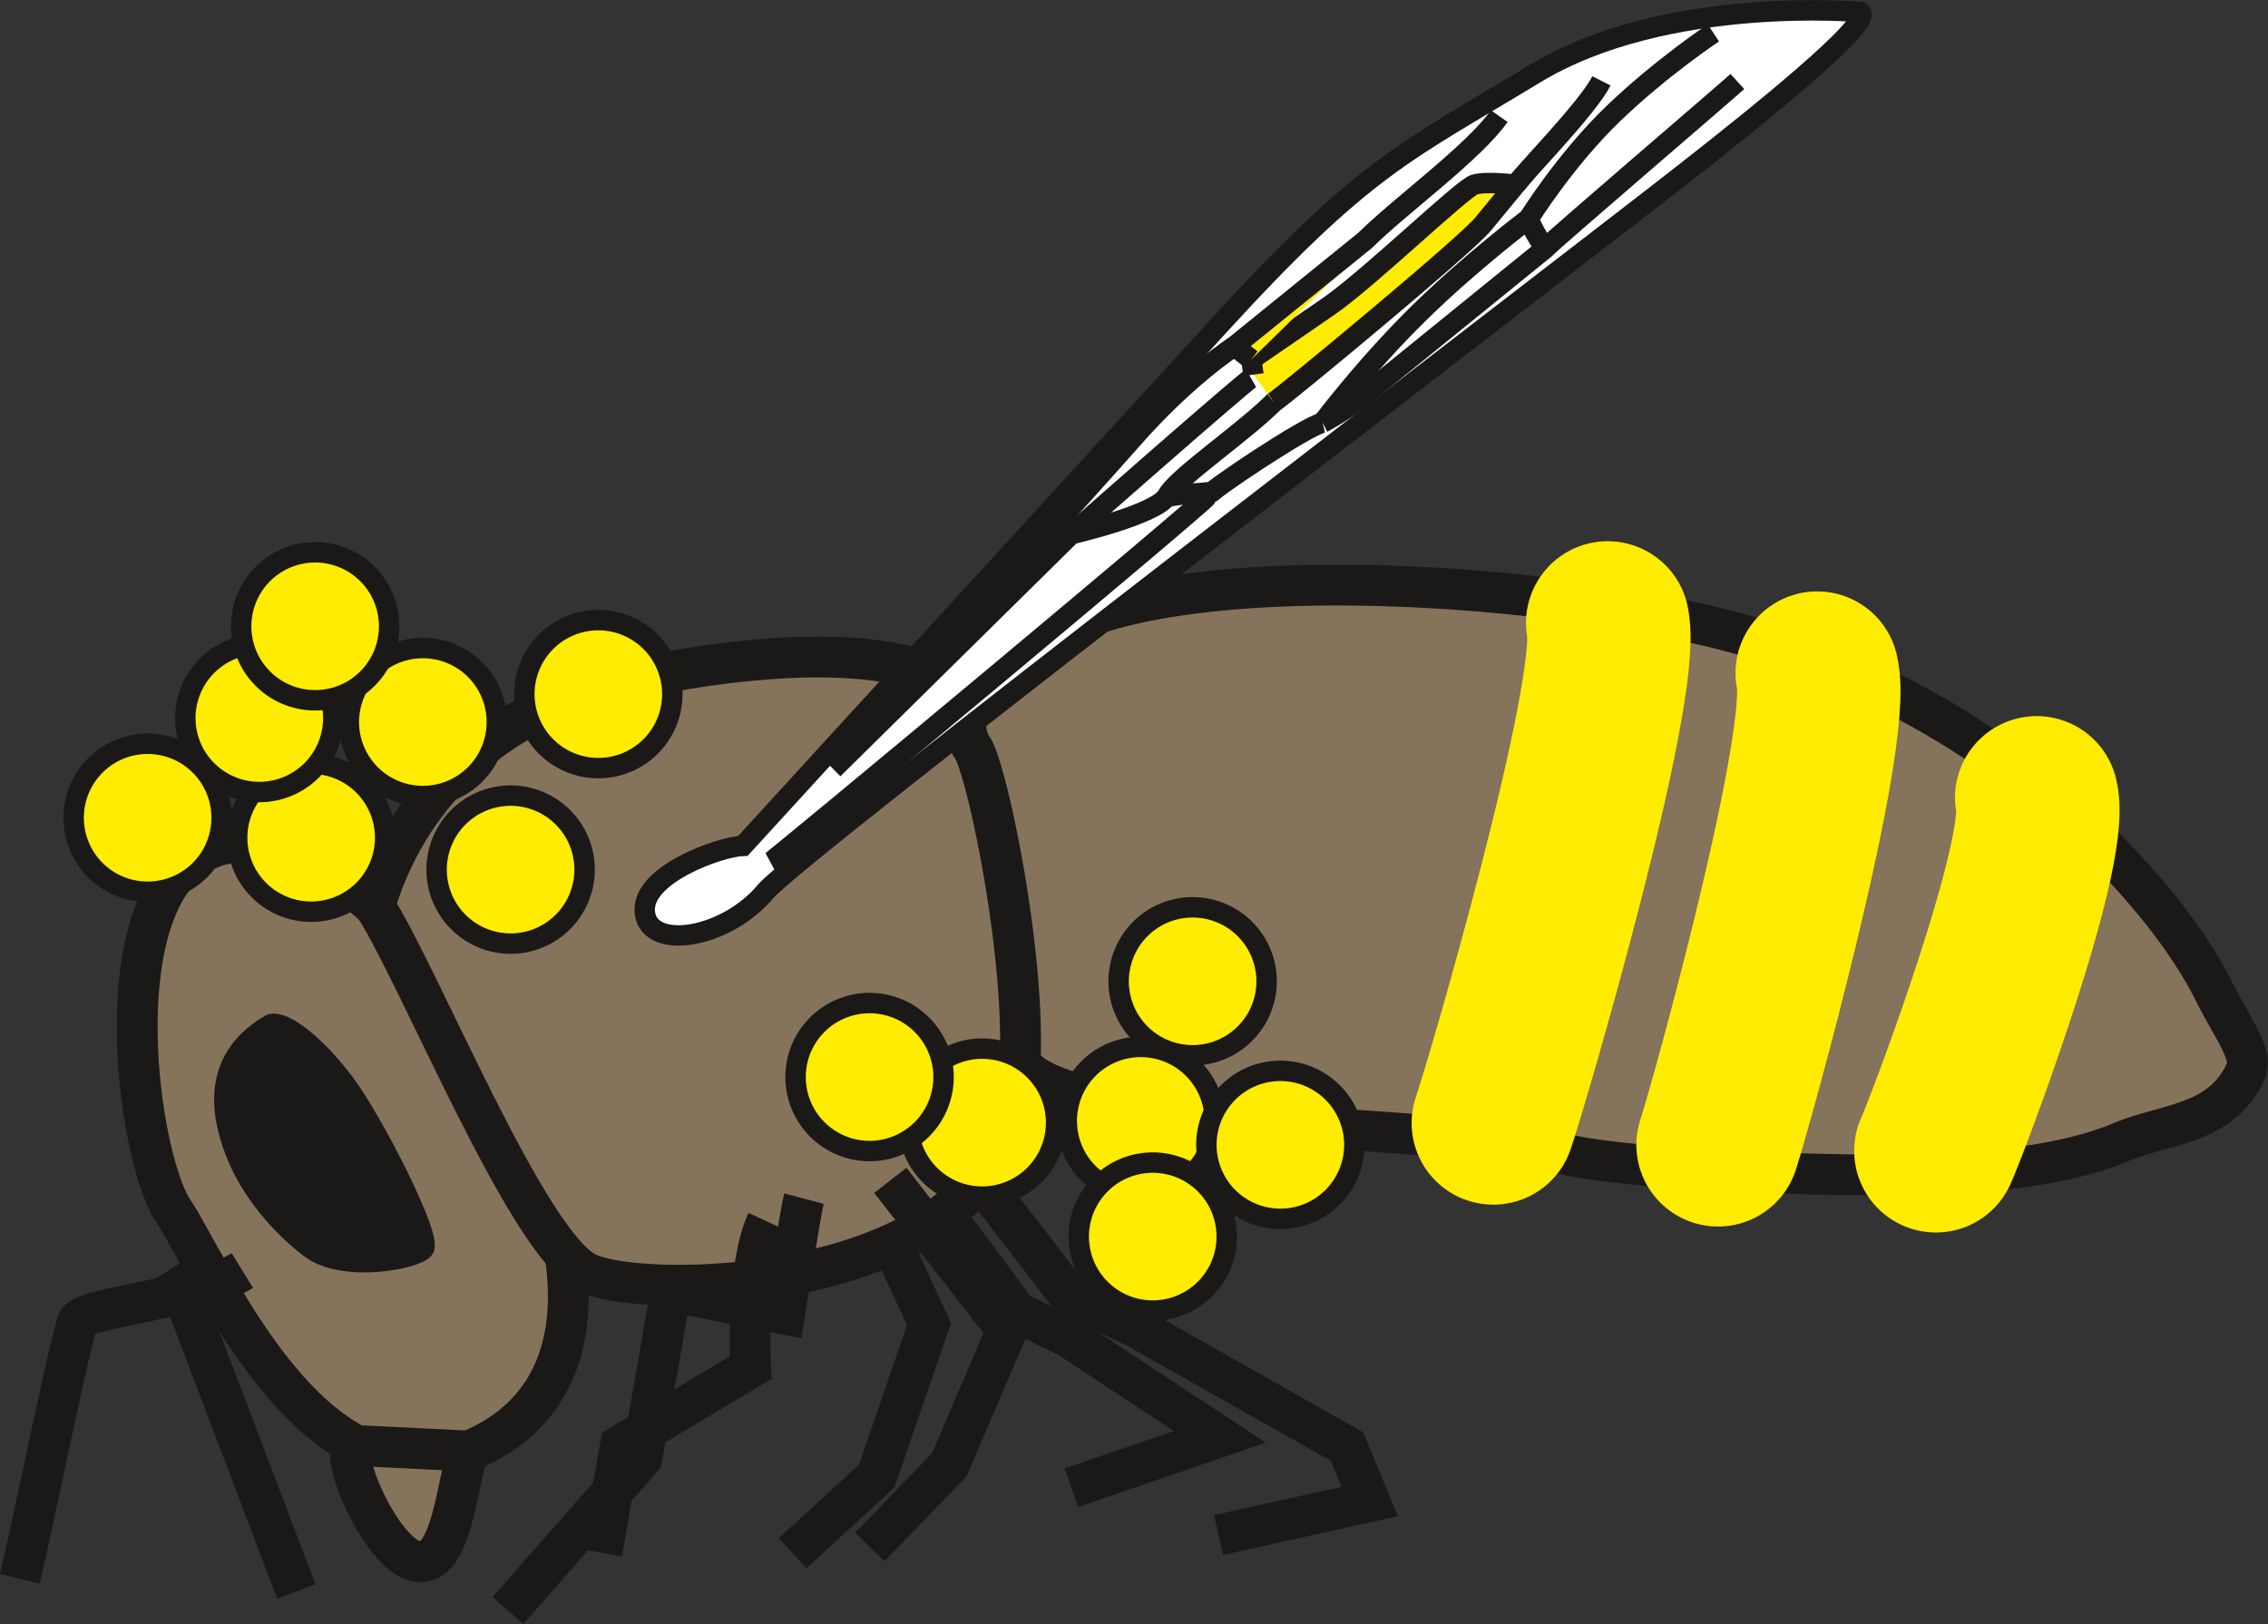
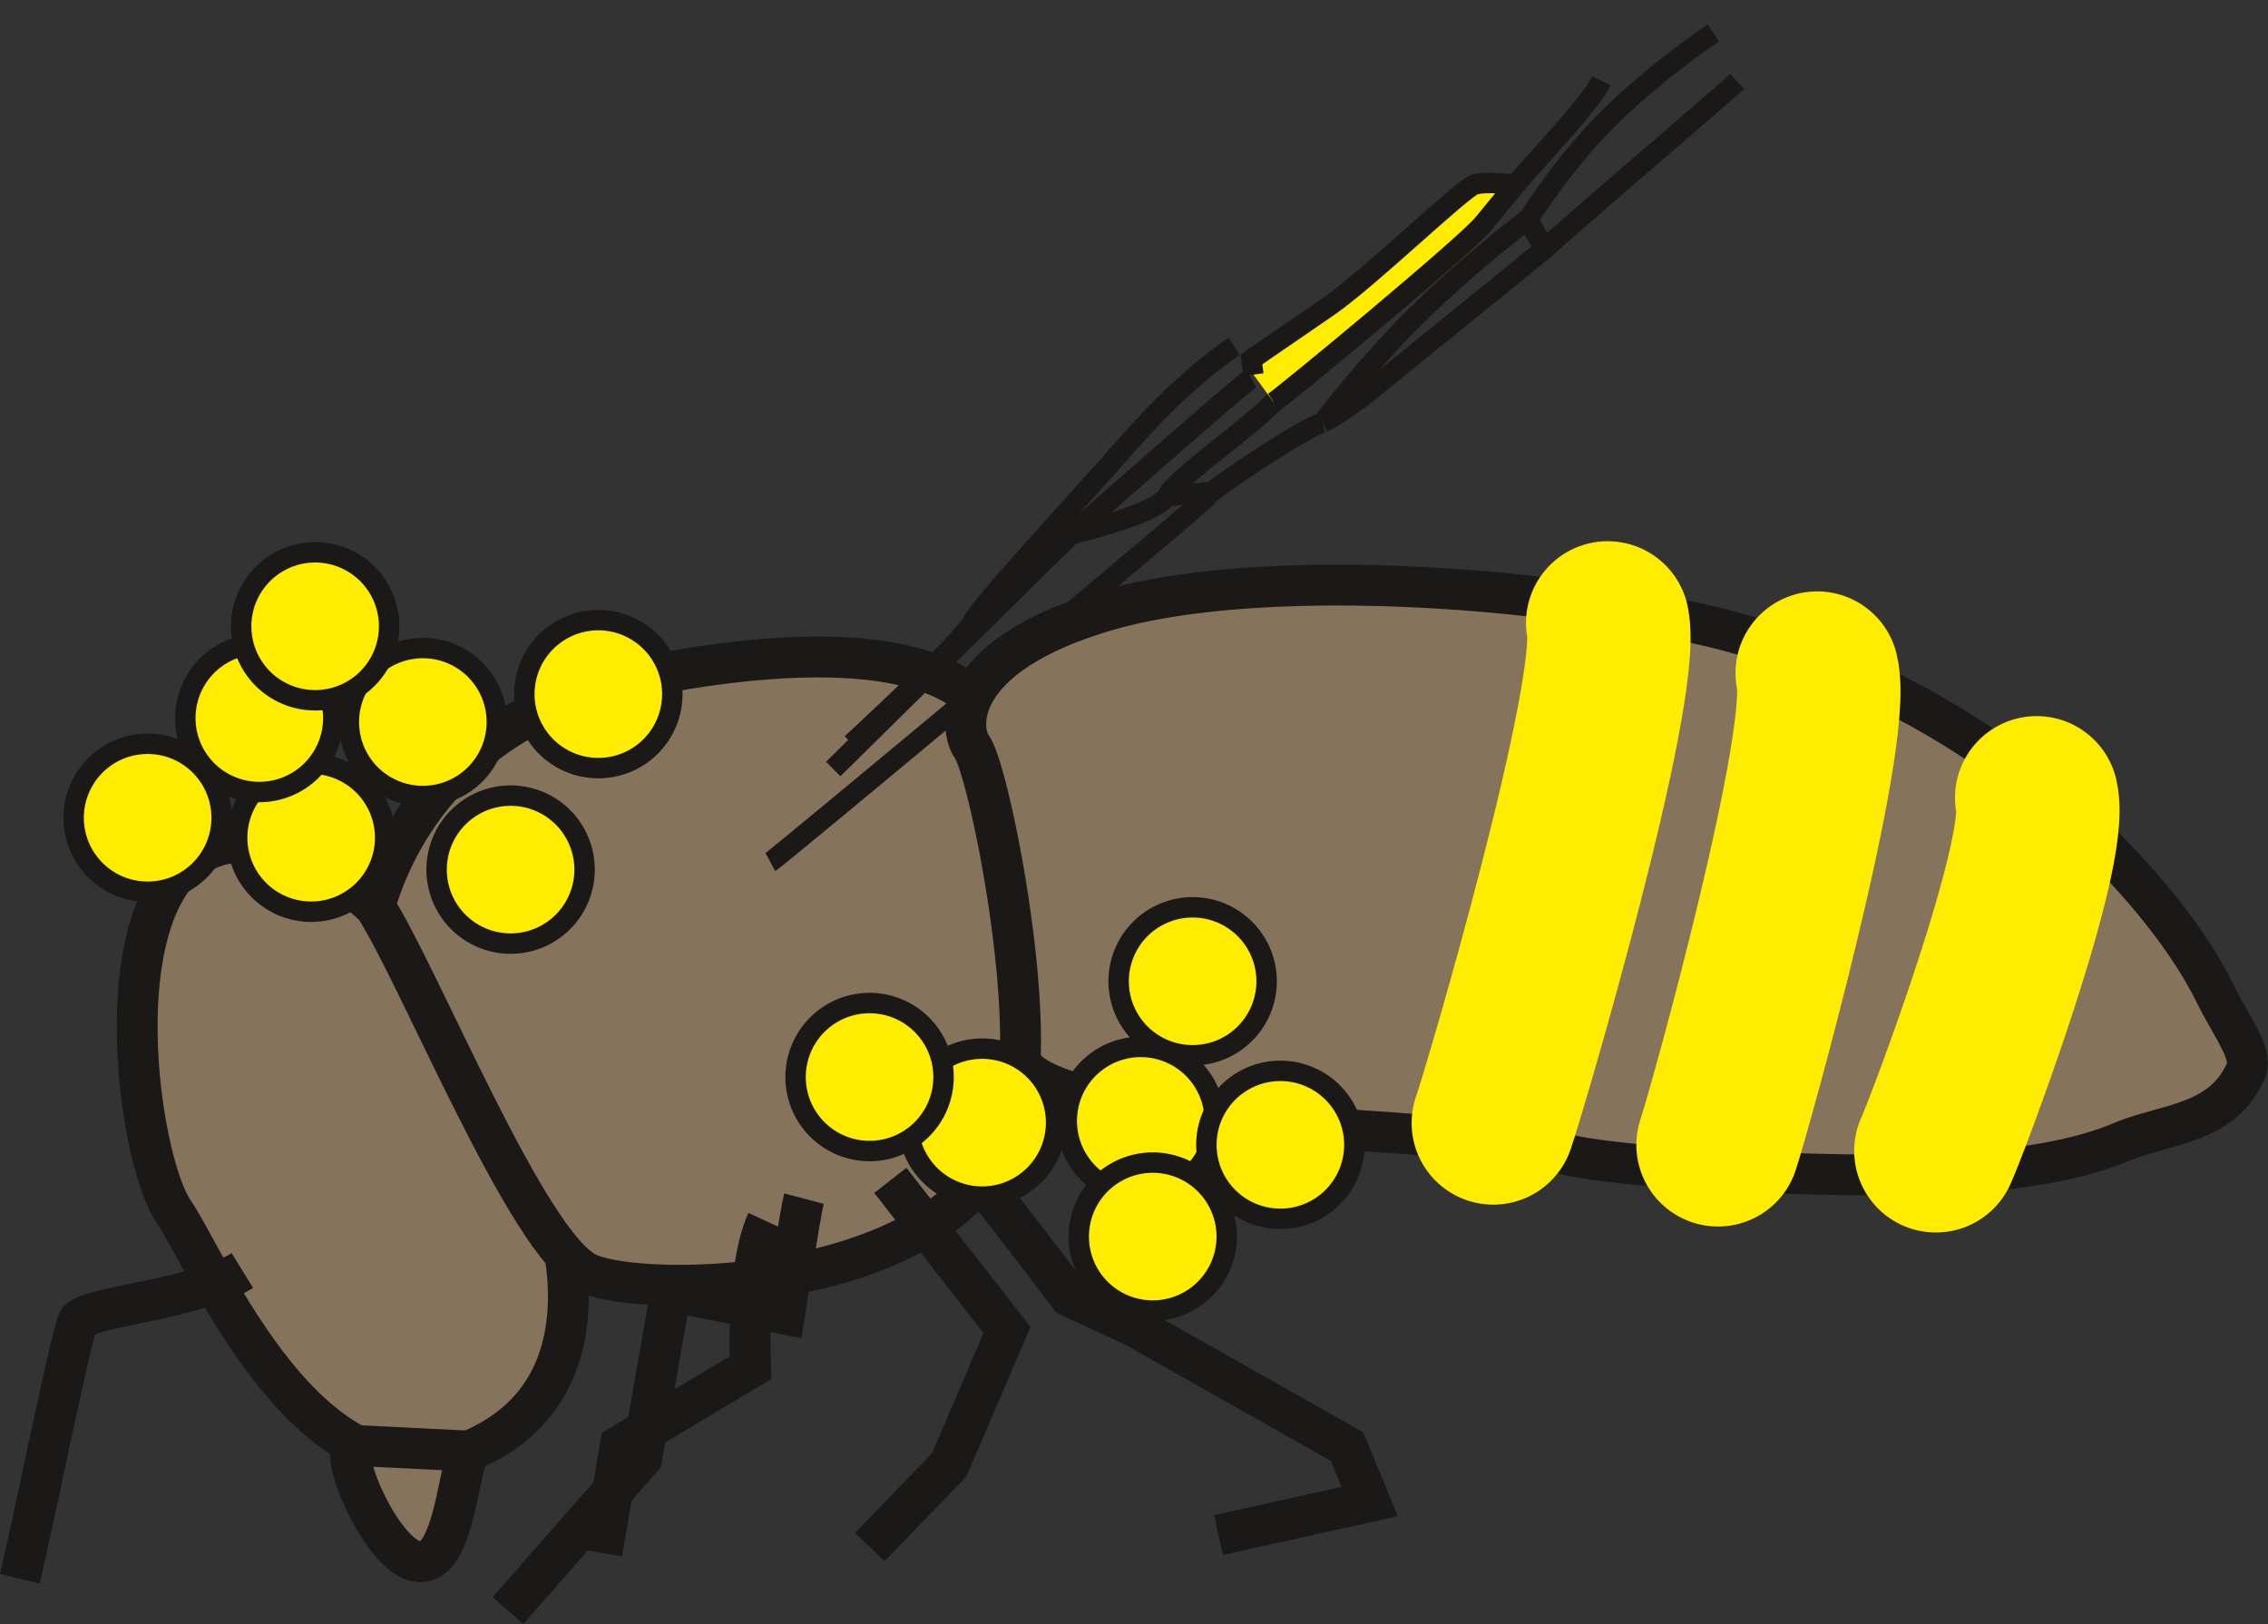
<svg xmlns="http://www.w3.org/2000/svg" xmlns:xlink="http://www.w3.org/1999/xlink" width="111.062" height="79.524">
  <rect width="100%" height="100%" fill="#333333" stroke="none" />
  <style>.B{stroke:#1b1918}.C{stroke-width:2}.D{fill:none}.E{fill-rule:evenodd}.F{fill:#ffec00}.G{fill:#85735c}</style>
  <g class="B C D">
    <path d="M17.875 50.419c-1.05.934-3.926 2.747-7.209 4.054" stroke-dasharray="2, 2, 2, 2" />
-     <path d="M45.168 58.209c.843.851 4.615 6.035 4.615 6.035l2.529 1.223 7.419 4.888-7.268 2.493M42.119 57.524l3.374 7.311-2.564 7.448-4.115 3.769" />
  </g>
  <path d="M20.347 46.68c-1.235-2.145-7.605-7.906-11.354-4.273s-2.1 14.593-.477 16.94 6.712 14.886 14.439 11.706 4.218-12.729 3.171-14.285-5.779-10.088-5.779-10.088z" class="B C E G" />
  <g class="D B C">
    <path d="M11.868 62.212c-2.361 1.456-7.719 1.766-8.058 2.502S1.584 74.768.972 77.307" />
-     <path d="M11.013 61.683l-2.17 1.338 5.67 14.911" />
  </g>
  <path d="M22.956 71.053c-.588 1.331-.764 5.717-2.543 5.404s-4.038-5.684-2.976-5.678l5.519.274zm-4.602-26.665c.714-2.543 3.452-9.28 12.784-11.185s16.326-1.27 17.639 2.695 3.293 18.511-1.916 23.034-15.858 4.468-18.102 3.409c-2.927-1.381-8.209-14.548-10.405-17.952z" class="E G B C" />
  <path d="M39.37 58.692c-.179.678-.951 5.655-.951 5.655l-5.565-1.119-1.426 8.172-6.555 7.464m21.725-22.686c1.06 1.03 5.773 7.299 5.773 7.299l3.203 1.485 10.389 5.872 1.11 2.687-7.403 1.642" class="D B C" />
  <g class="E">
    <path d="M49.96 51.865c.33 1.536 5.289 2.289 7.421 2.756s15.872.882 18.797 1.775 13.206 1.185 17.139 1.138 7.898-.486 10.554-1.61c2.174-.92 4.926-.835 6.102-3.472.371-.833-.63-2.048-1.55-3.895-1.958-3.93-6.419-8.683-11.408-12.065a41.03 41.03 0 0 0-12.686-5.678c-8.855-2.213-22.787-3.078-30.161-.911s-7.273 5.673-6.562 6.691 2.568 9.849 2.353 15.27z" class="B C G" />
    <path d="M73.126 54.987c.66-1.904 6.292-21.144 5.601-24.486m5.404 25.557c.599-1.79 5.627-19.908 4.855-23.1m5.812 23.393c.589-1.287 5.594-14.56 4.936-17.286" stroke="#ffec00" stroke-width="8" stroke-linecap="round" class="F" />
-     <path d="M36.383 41.416c-1.141.043-5.049 1.43-4.803 3.292s3.977 1.25 5.91-1.058c1.582-1.889 38.62-30.176 45.146-35.288 3.283-2.572 9.134-7.248 8.47-7.772 0 0-9.548-.865-15.944 3.019S66.839 8.116 59.618 16.02L36.383 41.416z" fill="#fff" class="B" />
  </g>
  <path d="M37.723 42.213c.304-.164 21.289-17.63 21.397-17.91s4.808-3.411 5.648-3.609M40.803 37.655l11.658-11.498s4.234-.981 4.702-1.885 3.933-3.223 5.355-4.726" class="D B" />
  <path d="M57.041 24.435c.195-.28 2.187-.259 2.354-.388" class="B E F" />
  <path d="M52.461 26.157c.255-.244 8.429-7.424 8.805-7.636" class="B D" />
  <g class="E F B">
    <path d="M62.371 19.697c.573-.369 9.416-7.689 10.259-8.73l1.583-1.921s-1.416-.183-2.005-.009-5.072 4.514-7.107 5.939l-3.822 2.625.1.742" />
-     <path d="M61.278 17.602l-.837-.643 6.421-5.2c1.691-1.679 5.294-4.285 6.556-6.072" />
  </g>
  <g class="D B">
    <path d="M74.213 9.047c.644-.837 3.543-3.777 4.208-5.087" />
    <path d="M64.767 20.693s2.098-2.787 4.682-5.327 5.411-4.664 5.411-4.664 1.793-2.884 4.152-5.149 4.891-3.941 4.891-3.941m-9.042 9.09c.132.493.799 1.472.799 1.472" />
    <path d="M64.767 20.693s1.069-.533 2.364-1.601l8.529-6.918c.412-.444 8.736-7.561 9.417-8.183M60.442 16.959s-2.285 1.45-5.002 4.541-7.383 8.08-7.84 8.991-5.896 5.924-5.896 5.924" />
  </g>
-   <path d="M13.255 50.156c.658-.205 2.221 1.03 3.619 2.89s4.322 7.594 3.875 8.112-3.961 1.17-5.552-.042-2.891-2.868-3.546-4.419-1.628-4.683 1.604-6.541z" fill="#1b1918" class="B E" />
  <path d="M43.599 57.797l5.713 7.33-2.827 6.599-3.892 4.027m-5.034-15.941c-1.056 2.276-.803 7.154-.803 7.154l-6.373 3.81-.908 5.263" class="C D B" />
  <g class="E F B">
    <use xlink:href="#B" />
    <use xlink:href="#B" x="8.008" y="0.977" />
    <use xlink:href="#B" x="48.633" y="14.844" />
    <use xlink:href="#B" x="13.477" y="-4.687" />
    <use xlink:href="#B" x="5.469" y="-4.883" />
    <use xlink:href="#B" x="8.203" y="-9.375" />
    <use xlink:href="#B" x="40.864" y="14.928" />
    <use xlink:href="#B" x="51.172" y="8.008" />
    <use xlink:href="#B" x="35.352" y="12.696" />
    <use xlink:href="#B" x="17.774" y="2.539" />
    <use xlink:href="#B" x="55.469" y="16.016" />
    <use xlink:href="#B" x="49.219" y="20.508" />
    <use xlink:href="#B" x="22.07" y="-6.054" />
  </g>
  <defs>
    <path id="B" d="M9.096 36.937a3.623 3.623 0 0 1 1.239 4.972 3.623 3.623 0 1 1-1.239-4.972z" />
  </defs>
</svg>